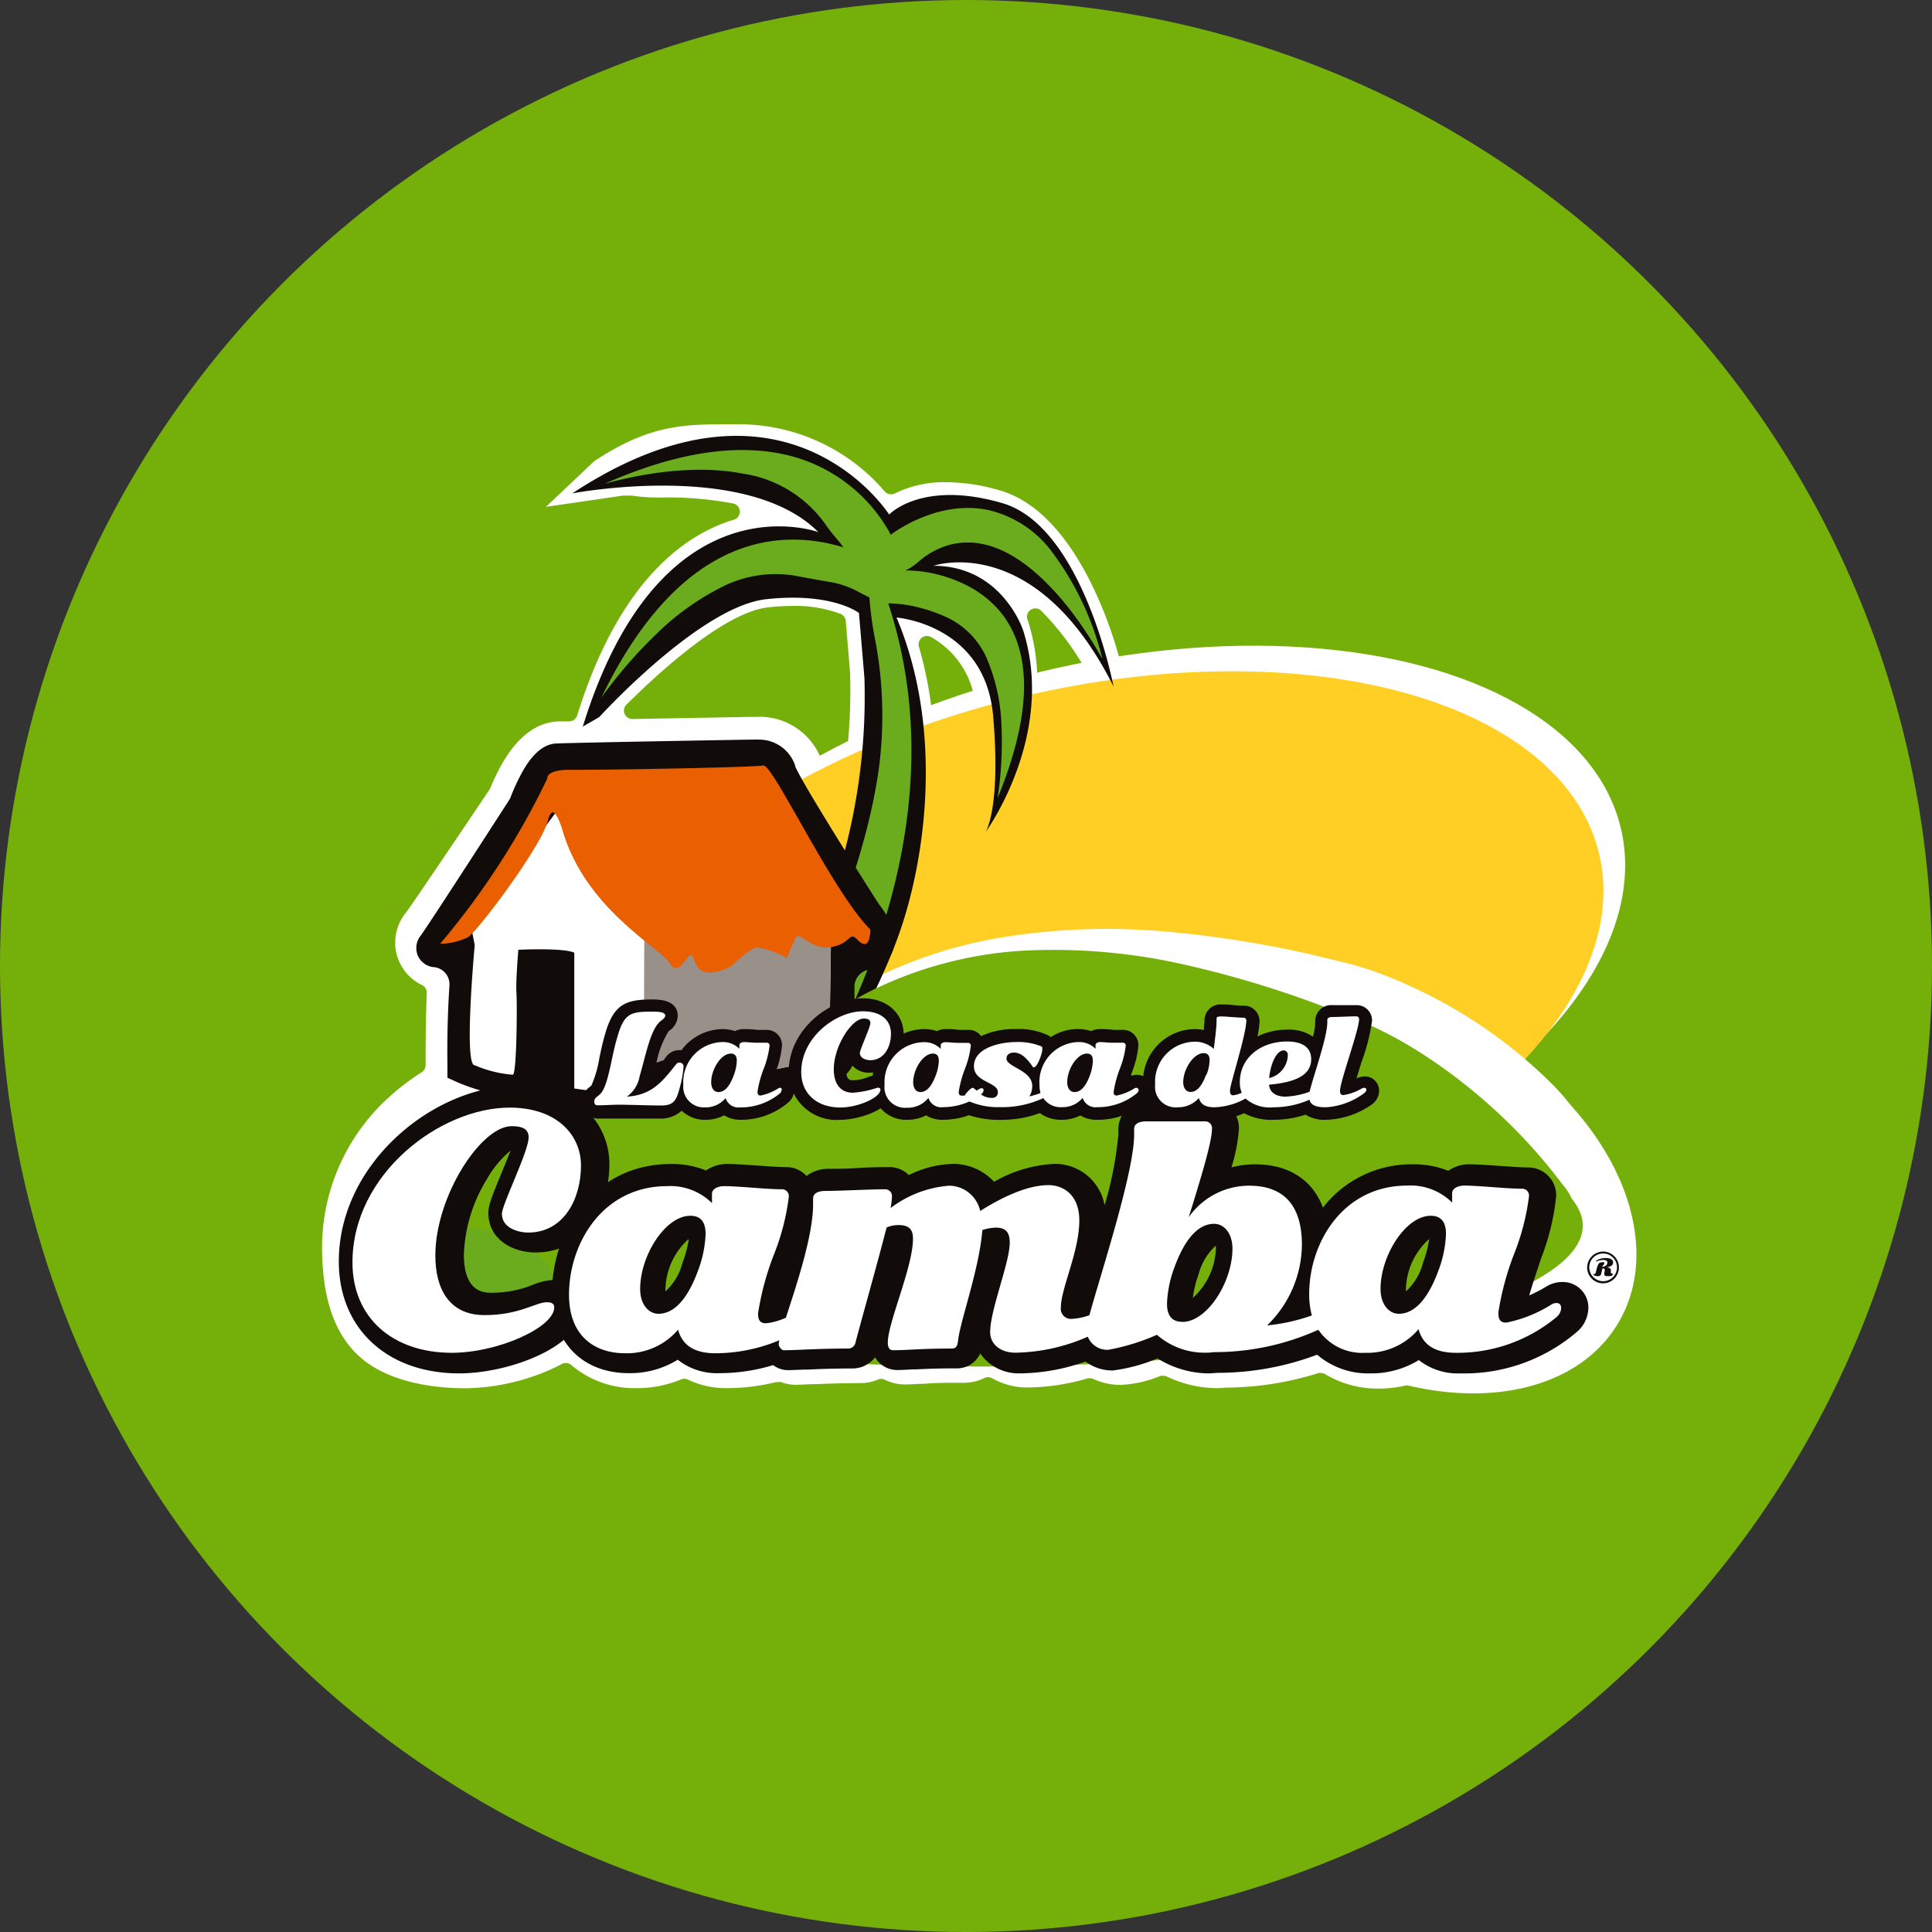
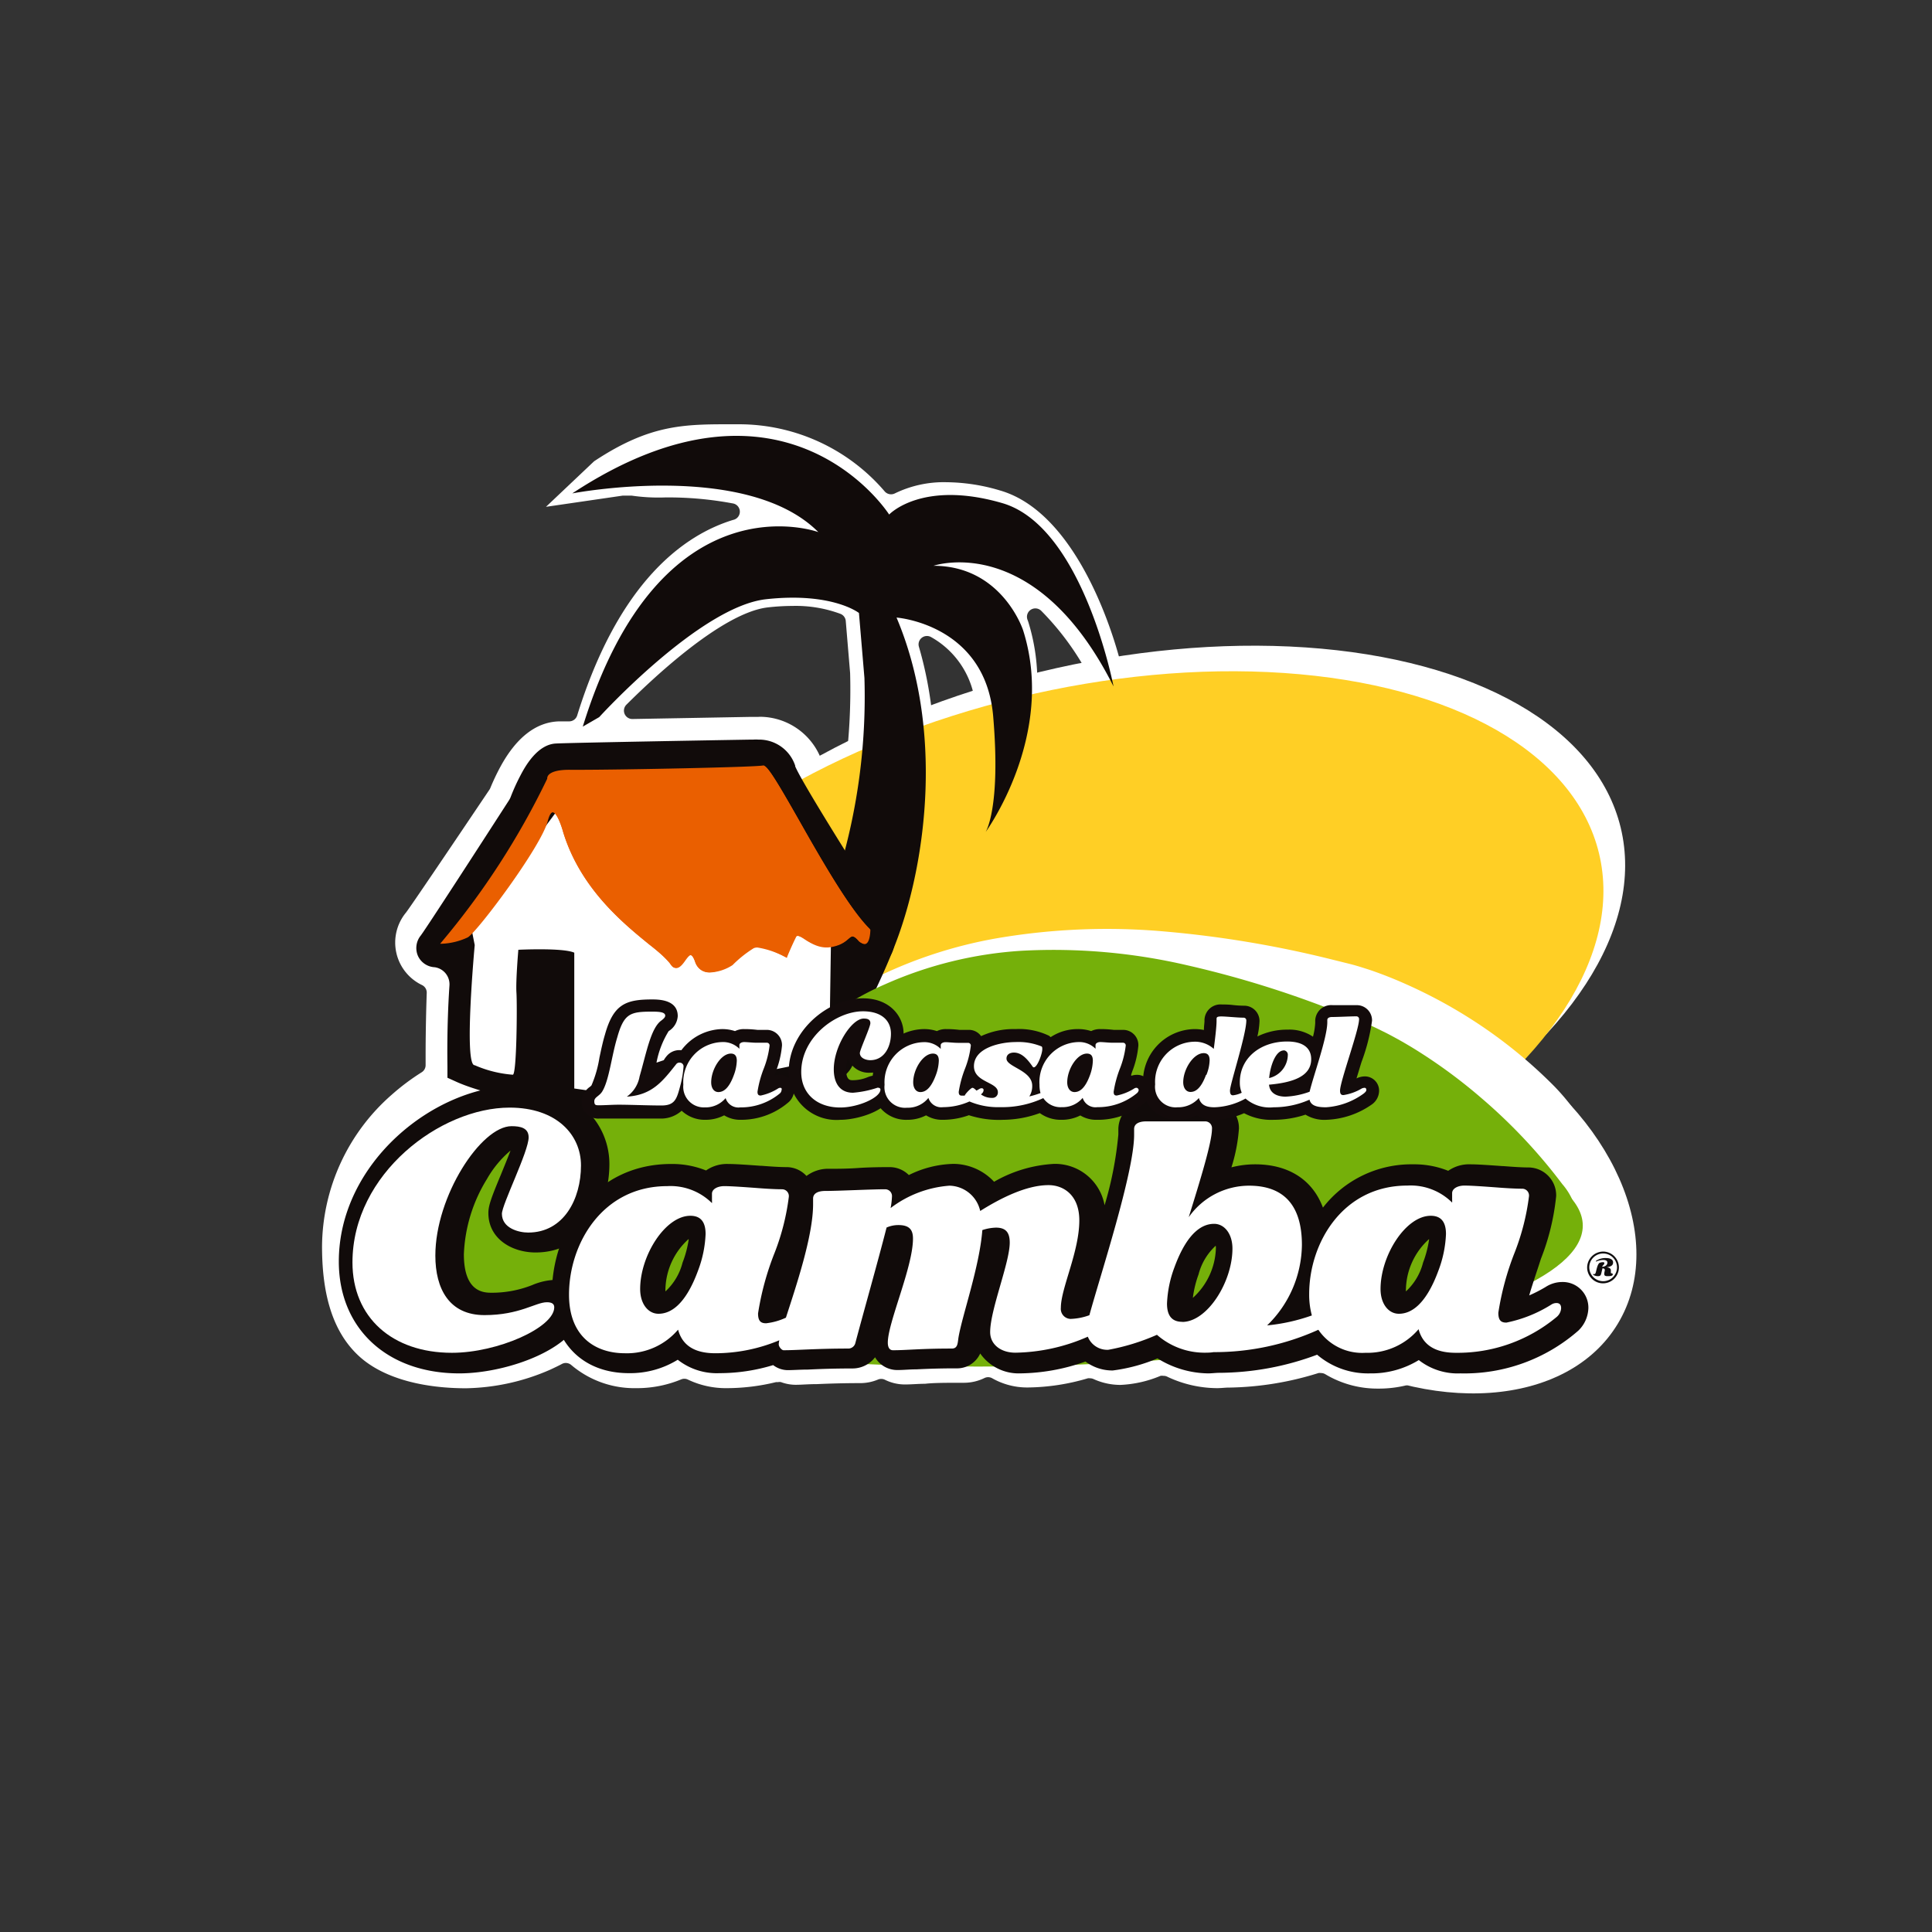
<svg xmlns="http://www.w3.org/2000/svg" viewBox="0 0 172.72 172.72">
  <rect x="0" y="0" width="172.72" height="172.72" fill="#333333" stroke="none" />
  <defs>
    <style>.cls-1,.cls-4,.cls-9{fill:#fff;}.cls-1{clip-rule:evenodd;}.cls-2{fill:#75b00a;}.cls-3{fill:#69a31c;}.cls-5{fill:#ffcf25;}.cls-6,.cls-8{fill:#110b0a;}.cls-11,.cls-13,.cls-6,.cls-9{fill-rule:evenodd;}.cls-7{fill:#6aac1e;}.cls-10{clip-path:url(#clip-path);}.cls-11,.cls-12{fill:#989089;}.cls-13,.cls-14{fill:#ea5f00;}.cls-15{fill:#100e0f;}.cls-16{fill:#130b0b;}</style>
    <clipPath id="clip-path">
-       <path class="cls-1" d="M42.44,84.49s-1,10.81,0,10.74a10.44,10.44,0,0,0,3.41.85c.35-.08.39-6.28.32-7.33s.17-3.84.17-3.84,4-.2,5,.26c0,0,0,11.44,0,12.14,0,0,6,.91,6.72.66s16.07-3.35,16.07-3.35L74.32,82,50.05,72.15,42.11,82.82Z" />
-     </clipPath>
+       </clipPath>
  </defs>
  <title>La Casa del Camba</title>
  <g id="Layer_2" data-name="Layer 2">
    <g id="Layer_1-2" data-name="Layer 1">
-       <circle class="cls-2" cx="86.36" cy="86.36" r="86.36" />
      <path class="cls-3" d="M136.57,87.93l-.12,0,.12,0" />
      <path class="cls-4" d="M144.45,105.08c1.4,2.11,1.19,8,.64,10.55a8.4,8.4,0,0,1-2,4.07,13.2,13.2,0,0,1-4,2.71,18.3,18.3,0,0,1-7.73,1.73,7.87,7.87,0,0,1-3.52-.76.72.72,0,0,0-.33-.08.75.75,0,0,0-.29.06,10.31,10.31,0,0,1-4,.78,9.06,9.06,0,0,1-4.73-1.28.74.74,0,0,0-.39-.11.69.69,0,0,0-.23,0,28,28,0,0,1-8,1.3h-.06c-.27,0-.63.05-1,.05a10.51,10.51,0,0,1-4.41-1A.74.74,0,0,0,104,123a.76.76,0,0,0-.25,0,10.42,10.42,0,0,1-3.57.81,5.79,5.79,0,0,1-2.41-.52.74.74,0,0,0-.31-.07.73.73,0,0,0-.21,0,19.5,19.5,0,0,1-5.38.82,6.32,6.32,0,0,1-3.16-.82.75.75,0,0,0-.38-.1.76.76,0,0,0-.33.08,4.17,4.17,0,0,1-1.83.42c-1.63,0-2.66,0-3.48.09-.6,0-1.16.06-1.79.06a4,4,0,0,1-1.81-.43.76.76,0,0,0-.62,0,4.08,4.08,0,0,1-1.53.31c-1.7,0-3,.05-3.91.09-.77,0-1.36.06-1.91.06a3.81,3.81,0,0,1-1.3-.24.71.71,0,0,0-.26,0l-.18,0a18.64,18.64,0,0,1-4.35.54,7.87,7.87,0,0,1-3.52-.76.73.73,0,0,0-.33-.08.75.75,0,0,0-.29.06,10.31,10.31,0,0,1-4,.78,8.71,8.71,0,0,1-5.82-2.07.75.75,0,0,0-.49-.18.72.72,0,0,0-.35.09c-.32.17-.66.33-1,.49a19.5,19.5,0,0,1-7.57,1.68c-3.53,0-7.23-.76-9.53-2.84-2.59-2.35-3.34-6-3.34-9.86a18.17,18.17,0,0,1,6.24-13.55,20.32,20.32,0,0,1,2.67-2,.75.75,0,0,0,.35-.65l0-1c0-.25,0-2.56.1-5.44a.75.75,0,0,0-.43-.71,4.21,4.21,0,0,1-1.43-6.47c.38-.49,3.59-5.23,7.47-11a.67.67,0,0,0,.07-.13,20,20,0,0,1,.91-1.92c1.41-2.59,3.18-4,5.26-4.05l.9,0a.75.75,0,0,0,.7-.53c3.75-12.07,9.65-16.17,13.94-17.48A.75.75,0,0,0,65.48,45a31.22,31.22,0,0,0-6-.53,16.68,16.68,0,0,1-3-.16c-.33,0-.19,0-.48,0l-.34,0-6.85,1,4.3-4.07C58.3,37.8,61.37,37.93,66,37.93a17.15,17.15,0,0,1,13.09,6,.75.75,0,0,0,.57.26.74.74,0,0,0,.34-.08,10,10,0,0,1,4.63-1,17.14,17.14,0,0,1,4.78.74C96.83,46,100.07,58.5,100.35,60l.91,8.23L97.8,61.32a24.58,24.58,0,0,0-4.72-6.72.75.75,0,0,0-1.22.81l.06.16c3,9.59-3.15,18.25-3.41,18.61l-.2.27L86.6,73.26l.15-.34c.11-.24,1.06-2.54.48-9.39a7.82,7.82,0,0,0-4-6.58.75.75,0,0,0-1.08.87c2.84,9.71.72,19.25-.32,22.9a.75.75,0,0,0,0,.5,5.62,5.62,0,0,1,.26,3.92,5,5,0,0,1-2.82,3.05.76.76,0,0,0-.45.69s0,4.13,0,4.14a4.41,4.41,0,0,1-.15,1.36.75.75,0,0,0,.72.95h.08a6.67,6.67,0,0,1,.68,0,7,7,0,0,1,1.85.22l.2,0a.72.72,0,0,0,.22,0,4.73,4.73,0,0,1,1.38-.21,4.37,4.37,0,0,1,.61,0h.23a3,3,0,0,1,.49,0c.24,0,.55,0,.9,0l.44,0a2.59,2.59,0,0,1,1.36.39.74.74,0,0,0,.39.11.75.75,0,0,0,.34-.08,4.44,4.44,0,0,1,.87-.33.76.76,0,0,0,.44-.32,2.81,2.81,0,0,1,2.41-1.33c.22,0,.47,0,.74,0h0l.53,0a2.63,2.63,0,0,1,2,.9.75.75,0,0,0,.56.25h0a.75.75,0,0,0,.56-.25,2.79,2.79,0,0,1,2.11-.93h.6l.83,0a2.59,2.59,0,0,1,1.5.48.74.74,0,0,0,.43.14l.18,0a5.49,5.49,0,0,1,1.34-.16h3l1.24,0H108l.93,0c2.88,0,4.5,2.64,4.56,5.12a.75.75,0,0,0,.66.73,7.79,7.79,0,0,1,4.69,2.22.75.75,0,0,0,1,.07A11.83,11.83,0,0,1,127,100a10.32,10.32,0,0,1,2.72.35.7.7,0,0,0,.2,0,.76.76,0,0,0,.27-.05,5.39,5.39,0,0,1,1.91-.33c.72,0,1.88.08,2.9.16h.17c1,.08,1.66.11,2.11.11,2.86,0,2.3-2.83,4.87,1.4Zm-76.54-41a5.89,5.89,0,0,1,5.51,3.81l0,0c.07.14.25.48.73,1.28a.75.75,0,0,0,.64.36l.15,0a.75.75,0,0,0,.59-.63A53.74,53.74,0,0,0,76,60.17s-.39-4.66-.39-4.66a.75.75,0,0,0-.47-.63,11.48,11.48,0,0,0-4.29-.71,19.91,19.91,0,0,0-2.2.13C64.42,54.78,57.89,61.12,56,63a.75.75,0,0,0,.54,1.28h0l10.54-.19h.07c.21,0,.43,0,.65,0Z" />
      <ellipse class="cls-4" cx="99.01" cy="85.09" rx="47.2" ry="25.73" transform="translate(-17.22 25.64) rotate(-13.59)" />
      <ellipse class="cls-4" cx="125.35" cy="106.72" rx="15.82" ry="22.51" transform="translate(-30.74 159.04) rotate(-58.94)" />
      <ellipse class="cls-5" cx="97.07" cy="87.36" rx="47.2" ry="25.73" transform="translate(-17.8 25.24) rotate(-13.58)" />
      <path class="cls-4" d="M141.52,101.49c-.13,1-1.29,1.43-3.25,1.35a51.24,51.24,0,0,1-8.06-1.39c-1.67-.36-3.47-.76-5.39-1.08-1-.16-1.94-.31-2.95-.43l-.75-.08c-.24,0-.47,0-.74-.06l-1.64-.11c-4.49-.32-9.39-.83-14.48-1.24s-9.9-.65-14.25-.61a105,105,0,0,0-11.52.71c-3.28.38-5.95.82-7.87.91s-3.09-.19-3.31-1.19.54-2.6,2.21-4.48A28.16,28.16,0,0,1,77.12,88a40.36,40.36,0,0,1,12.06-4.13,58.32,58.32,0,0,1,15-.59A95.81,95.81,0,0,1,119,85.76l1.69.42c.28.07.59.16.89.25l.85.27c1.12.38,2.2.81,3.23,1.27a43.92,43.92,0,0,1,5.63,3A43,43,0,0,1,139,97.16C140.76,99,141.65,100.49,141.52,101.49Z" />
      <path class="cls-6" d="M53.57,64.11s9-9.89,14.92-10.54,8.3,1.23,8.3,1.23l.49,5.81A54.32,54.32,0,0,1,75,77.92c-2.76,8.42-4.67,11.38-4.67,11.38l2,9.94s5.34-8.38,7.9-15.34,4.15-18.68-.08-28.69c0,0,7.94.58,8.64,8.83s-.68,10.35-.68,10.35,6.34-8.68,3.35-18.06c0,0-1.87-5.74-8-5.75,0,0,9.09-3.15,16.09,10.79,0,0-2.73-14.29-9.94-16.39S79.49,46,79.49,46s-9.2-14.48-28.33-1.89c0,0,15.57-3,22,3.46,0,0-14.08-5.18-21.06,17.39Z" />
-       <path class="cls-7" d="M60.15,106.18c.69,1.23,1.94,3.2,2.91,3.39a.62.62,0,0,0,.59-.18A75.83,75.83,0,0,0,75.44,91.57c4.42-9.2,8.69-23.18,4-37.53l0-.1h.17a13.36,13.36,0,0,1,1.84.21,14.63,14.63,0,0,1,3.24,1.06,7.29,7.29,0,0,1,3.67,4,16.63,16.63,0,0,1,1.17,5.61,33,33,0,0,1-.35,6.54c2.69-6.56,3.09-11.68,1.19-15.25-1.81-3.4-5.32-4.53-7.26-4.91A11.67,11.67,0,0,0,81.23,51h-.29l.26-.13a5.41,5.41,0,0,0,.86-.6A7,7,0,0,1,85,48.68a6.47,6.47,0,0,1,2.77-.06c3.23.62,6.07,3.55,7.89,5.89a35.26,35.26,0,0,1,2.89,4.4,26.28,26.28,0,0,0-4.67-9.79,9.84,9.84,0,0,0-5.65-3.55c-4.48-.87-8.38,2.08-8.55,2.2l-.07.05,0-.07a14.27,14.27,0,0,0-9.91-7.21c-4.4-.85-9.66.06-15.65,2.71,2.21-.62,7.54-1.85,12.35-.91a11,11,0,0,1,7.41,4.56,13.84,13.84,0,0,0,.91,1.17c.2.23.38.46.55.68l.13.18-.21-.06c-.47-.14-1-.26-1.43-.35-5.58-1.08-13.54.48-20,13.85a41.31,41.31,0,0,1,4.94-5.71,23.25,23.25,0,0,1,5.66-4.09,10.6,10.6,0,0,1,6.61-1.12l1.3.24L74,52a8.1,8.1,0,0,1,2.91,1l.81.41,0,0v0A34.25,34.25,0,0,0,78.2,57a36.06,36.06,0,0,1,.29,12.26c-1,6.48-3.65,14.15-8.23,23.44a50.62,50.62,0,0,1-6.9,11.05C61.63,105.64,60.56,106.08,60.15,106.18Zm-.34-.18h0a0,0,0,0,0,0,0s0,0,.07,0h.06A.17.17,0,0,0,59.81,106Z" />
      <path class="cls-2" d="M140.95,110.73c-.2,1.08-.45,1.63-2.39,1.29a49.06,49.06,0,0,1-7.88-2.55c-1.62-.61-3.38-1.27-5.25-1.87-.94-.3-1.9-.59-2.88-.85l-.74-.18c-.24-.05-.46-.11-.73-.16l-1.61-.33c-4.42-.93-9.22-2.11-14.23-3.22s-9.74-2-14-2.51a94.6,94.6,0,0,0-11.43-.71c-3.26,0-5.93.13-7.83,0s-3-.6-3.2-1.72.7-2.76,2.47-4.59A25.79,25.79,0,0,1,79.11,88,35.43,35.43,0,0,1,91.3,85a52.72,52.72,0,0,1,14.86,1.3,91.49,91.49,0,0,1,14.48,4.6l1.64.67c.27.11.57.25.86.39l.83.41c1.08.56,2.12,1.16,3.11,1.8a47,47,0,0,1,5.36,4,48.4,48.4,0,0,1,7.23,7.69A5.68,5.68,0,0,1,140.95,110.73Z" />
      <path class="cls-8" d="M77.54,86.72l.23-.05a2.64,2.64,0,0,0,2.08-1.78c.5-1.6-.69-3.3-1.23-4l-.1-.14c-2.67-4.17-6.86-10.88-7.43-12.24l0-.06a3.4,3.4,0,0,0-3.22-2.33h-.07a3.58,3.58,0,0,0-.45,0h-.16c-3.15.05-16.17.28-17.49.35-1.71.08-2.82,2.18-3.18,2.87a18.1,18.1,0,0,0-.87,1.92,1.6,1.6,0,0,1-.15.29c-2.65,4.11-7.29,11.28-7.88,12.08a1.77,1.77,0,0,0-.25,1.84,1.74,1.74,0,0,0,1.49,1,1.54,1.54,0,0,1,1.32,1.65C39.93,91.85,40,95,40,95.35l0,1,.84.38c3.32,1.49,12,3,16.56,3.68l.19,0,.22,0a108.24,108.24,0,0,0,14.88-3l.07,0c1.79-.47,2.89-1.12,3.37-2a2.11,2.11,0,0,0,.26-1.11s0-.06,0-.09l0-5.9A1.55,1.55,0,0,1,77.54,86.72Z" />
      <path class="cls-9" d="M42.44,84.49s-1,10.81,0,10.74a10.44,10.44,0,0,0,3.41.85c.35-.08.39-6.28.32-7.33s.17-3.84.17-3.84,4-.2,5,.26c0,0,0,11.44,0,12.14,0,0,6,.91,6.72.66s16.07-3.35,16.07-3.35L74.32,82,50.05,72.15,42.11,82.82Z" />
      <g class="cls-10">
        <polygon class="cls-11" points="57.67 83.13 57.61 98.16 75.01 95.68 75 82.12 57.67 83.13" />
        <path class="cls-12" d="M57.55,98.24l.05-15.17h.06l17.4-1V95.74H75Zm.18-15-.05,14.89,17.27-2.46V82.19Z" />
      </g>
      <path class="cls-13" d="M39.5,84.32A68.76,68.76,0,0,0,49,69.65s-.17-.78,2.07-.74,16.48-.21,17.24-.39,6.37,11.61,9.5,14.6c0,0,0,2-1,1s-.57.18-2.45.54-3-1.62-3.36-.85-.78,1.74-.78,1.74-2.23-1.22-3-.84a10.37,10.37,0,0,0-1.9,1.52s-2.47,1.71-3.18-.26-1.16,1.73-2.25.15-7.41-4.83-9.53-11.71c0,0-.89-3.3-1.49-1s-6.3,9.89-7.12,10.36A6.07,6.07,0,0,1,39.5,84.32Z" />
      <path class="cls-14" d="M63.47,86.94a1.34,1.34,0,0,1-1.34-1c-.13-.36-.26-.55-.38-.55s-.31.24-.48.48-.47.67-.79.67-.4-.14-.6-.43a11.18,11.18,0,0,0-1.82-1.66c-2.31-1.88-6.17-5-7.72-10.07-.18-.68-.59-1.76-.92-1.76-.16,0-.32.28-.45.78-.61,2.33-6.31,9.92-7.15,10.4a6,6,0,0,1-2.32.57h-.15l.1-.12a69.27,69.27,0,0,0,9.47-14.63.46.46,0,0,1,.1-.31c.18-.23.67-.51,2-.49h.75c3.76,0,15.79-.23,16.47-.39h0c.37,0,1.35,1.68,3.19,4.91,2,3.58,4.58,8,6.33,9.71l0,0v0c0,.13,0,1.3-.56,1.3a.75.75,0,0,1-.5-.3c-.24-.26-.39-.37-.51-.37s-.2.08-.34.2a3,3,0,0,1-1.54.72,2.41,2.41,0,0,1-.46,0A3.65,3.65,0,0,1,72,84a1.69,1.69,0,0,0-.66-.33c-.06,0-.13,0-.19.14-.38.76-.78,1.73-.78,1.74l0,.07-.06,0a7.81,7.81,0,0,0-2.58-.91.79.79,0,0,0-.35.06,10.43,10.43,0,0,0-1.89,1.51h0A4.07,4.07,0,0,1,63.47,86.94Zm-1.72-1.67c.19,0,.35.2.5.64a1.22,1.22,0,0,0,1.22.9,4,4,0,0,0,1.86-.67,10.16,10.16,0,0,1,1.92-1.53.91.91,0,0,1,.4-.08,7.42,7.42,0,0,1,2.58.89c.1-.23.43-1,.76-1.68a.34.34,0,0,1,.31-.22,1.67,1.67,0,0,1,.73.35,3.54,3.54,0,0,0,1.92.73,2.57,2.57,0,0,0,.44,0,2.89,2.89,0,0,0,1.48-.7c.16-.13.27-.23.42-.23s.33.11.6.41a.65.65,0,0,0,.41.26c.33,0,.42-.8.43-1.14C76,81.44,73.44,77,71.4,73.43c-1.42-2.49-2.76-4.84-3.08-4.84-.69.16-12.74.4-16.51.4h-.75c-1.38,0-1.81.26-1.94.44a.3.3,0,0,0-.07.22v0a68.9,68.9,0,0,1-9.4,14.56,5.71,5.71,0,0,0,2.11-.55c.83-.48,6.49-8,7.09-10.32.15-.59.34-.88.57-.88.53,0,1,1.66,1,1.85,1.55,5,5.39,8.13,7.68,10A11,11,0,0,1,60,86c.17.25.34.38.5.38s.48-.33.68-.61S61.54,85.26,61.75,85.26Z" />
      <path class="cls-15" d="M143.35,111.89a1.42,1.42,0,1,1-1.46,1.42A1.44,1.44,0,0,1,143.35,111.89Zm0,2.65a1.24,1.24,0,1,0-1.27-1.23A1.25,1.25,0,0,0,143.35,114.54Zm-.13-1.29c.28,0,.48-.16.48-.37s-.23-.24-.38-.24a1.72,1.72,0,0,0-.64.15s0,0,0,0a.1.1,0,0,1,0-.07,1.51,1.51,0,0,1,.93-.25c.24,0,.6.08.6.39s-.26.38-.59.44c.22,0,.39.1.39.26s0,.15,0,.23.17,0,.17.14-.22.16-.47.16-.29-.08-.29-.21.05-.25.05-.34-.07-.15-.21-.15h0l-.11.47c-.05.2-.14.23-.32.23s-.42-.1-.42-.18a.05.05,0,0,1,.06,0c.1,0,.14,0,.19-.15s.14-.74.34-.86a.78.78,0,0,1,.32-.06s.1,0,.1.05,0,0,0,.11A1.88,1.88,0,0,0,143.22,113.25Z" />
      <ellipse class="cls-2" cx="87.45" cy="109.57" rx="54.05" ry="12.6" />
-       <ellipse class="cls-7" cx="40.38" cy="115.06" rx="9.2" ry="5.4" />
-       <path class="cls-8" d="M47.88,110.19c3.18,0,4.72-3,4.72-6,0-2.73-2.17-5.17-6.38-5.17-6.16,0-14.05,5.9-14.05,13.84,0,4.92,3.56,8.08,8.89,8.08,4.1,0,9.15-2.26,9.15-4.07,0-.34-.27-.45-.66-.45-1,0-2.43,1.15-5.58,1.15s-4.39-2.35-4.39-5.32c0-5.32,4.09-11.57,6.81-11.57.8,0,1.53.15,1.53,1,0,1.26-2.39,6-2.39,6.84C45.54,109.81,47,110.19,47.88,110.19Z" />
      <path class="cls-8" d="M41.06,122.78c-6.44,0-10.77-4-10.77-10,0-8.85,8.56-15.72,15.93-15.72,5.68,0,8.26,3.65,8.26,7,0,3.93-2.26,7.91-6.6,7.91-2.1,0-4.22-1.21-4.22-3.53,0-.66.27-1.39,1.13-3.45.23-.57.58-1.41.85-2.13a9.39,9.39,0,0,0-2.11,2.55,13.78,13.78,0,0,0-2.06,6.72c0,3.44,1.82,3.44,2.51,3.44a9.77,9.77,0,0,0,3.61-.69,5.73,5.73,0,0,1,2-.46,2.33,2.33,0,0,1,2.53,2.33C52.09,120.41,45.45,122.78,41.06,122.78Zm.24-20.66c-3.91,2-7.25,6-7.25,10.7,0,3.83,2.69,6.2,7,6.2h.54c-2.45-.92-3.89-3.35-3.89-6.79A18.27,18.27,0,0,1,41.3,102.12Zm6.26,6.15a1.66,1.66,0,0,0,.32,0c2.24,0,2.84-2.61,2.84-4.16a2.85,2.85,0,0,0-.93-2.15,19,19,0,0,1-1.53,4.52C48,107.08,47.74,107.79,47.56,108.27Z" />
      <path class="cls-8" d="M139.55,116.49a.86.86,0,0,0-.49.15,12,12,0,0,1-4,1.6c-.47,0-.72-.19-.72-.88a25,25,0,0,1,1.47-5.41,20.82,20.82,0,0,0,1.27-5,.61.61,0,0,0-.59-.68c-.63,0-1.49-.05-2.37-.12-1.1-.08-2.2-.16-2.81-.16s-1.1.27-1.1.68c0,.21,0,.41,0,.58a2.24,2.24,0,0,1,0,.26,5.25,5.25,0,0,0-4-1.52c-5.79,0-8.78,5.14-8.78,9.7a7.06,7.06,0,0,0,.24,1.91,16.68,16.68,0,0,1-4,.89,10.16,10.16,0,0,0,3.11-7.2c0-3.72-1.79-5.29-4.72-5.29a6.6,6.6,0,0,0-5.4,2.82h0c1.06-3.39,2.08-6.74,2.08-7.89a.61.61,0,0,0-.59-.68c-.62,0-1.36,0-2.27,0h-3c-.75,0-1.1.27-1.1.68,0,.18,0,.34,0,.52,0,3.35-3,12.48-4,16.13a5.39,5.39,0,0,1-1.68.33.9.9,0,0,1-.87-1c0-1.74,1.65-5,1.65-7.81,0-2.25-1.4-3.15-2.75-3.15-2,0-4.31,1.18-6.11,2.31A2.88,2.88,0,0,0,85.28,106,9.89,9.89,0,0,0,80,108a6.69,6.69,0,0,0,.12-1,.61.61,0,0,0-.59-.68c-1.31,0-4.13.15-5.36.15-.75,0-1.1.27-1.1.68,0,.18,0,.34,0,.51,0,2.85-1.53,7.35-2.43,10.14a5.7,5.7,0,0,1-1.77.5c-.47,0-.72-.19-.72-.88A24.88,24.88,0,0,1,69.65,112a20.84,20.84,0,0,0,1.27-5,.61.61,0,0,0-.59-.68c-.63,0-1.49-.05-2.36-.12-1.1-.08-2.21-.16-2.82-.16s-1.1.27-1.1.68c0,.21,0,.41,0,.58a1.73,1.73,0,0,1,0,.26,5.25,5.25,0,0,0-4-1.52c-5.79,0-8.78,5.14-8.78,9.7,0,3.81,2.41,5.24,5,5.24A6,6,0,0,0,61,118.79c.48,1.76,2,2.11,3.34,2.11a14.84,14.84,0,0,0,5.71-1.16,1.8,1.8,0,0,0-.05.36c0,.23.27.53.43.53,1.26,0,2.94-.15,5.82-.15a.65.65,0,0,0,.6-.5c.65-2.47,2-7.22,2.79-10.32a2.63,2.63,0,0,1,1.05-.22c1,0,1.31.43,1.31,1.21,0,2.55-2.25,7.5-2.25,9.3,0,.48.19.68.46.68,1.3,0,2.39-.15,5.26-.15.55,0,.52-.5.6-1,.34-2,1.88-6.32,2.13-9.59a4.13,4.13,0,0,1,1.22-.22c.86,0,1.23.41,1.23,1.34,0,1.79-1.75,6-1.75,8,0,1.09.93,1.84,2.26,1.84a16.65,16.65,0,0,0,6.47-1.43,1.87,1.87,0,0,0,1.84,1.17,19.32,19.32,0,0,0,4.34-1.34,6.45,6.45,0,0,0,4.2,1.6c.28,0,.58,0,.86-.05a22.52,22.52,0,0,0,9.37-2,4.74,4.74,0,0,0,4.21,2.06,6,6,0,0,0,4.75-2.11c.48,1.76,2,2.11,3.34,2.11a13.84,13.84,0,0,0,9-3.2A1.11,1.11,0,0,0,140,117C140,116.62,139.79,116.49,139.55,116.49Zm-76.73-2.94c-1.21,3.32-2.62,3.9-3.55,3.9s-1.64-.89-1.64-2.21c0-3,2.25-6.55,4.49-6.55,1,0,1.36.65,1.36,1.63A10.32,10.32,0,0,1,62.82,113.55Zm43.27,4.62c-1,0-1.36-.65-1.36-1.63a10.3,10.3,0,0,1,.66-3.23c1.21-3.32,2.62-3.9,3.55-3.9s1.64.9,1.64,2.21C110.58,114.61,108.33,118.18,106.09,118.18ZM129,113.55c-1.21,3.32-2.62,3.9-3.55,3.9s-1.64-.89-1.64-2.21c0-3,2.25-6.55,4.49-6.55,1,0,1.36.65,1.36,1.63A10.3,10.3,0,0,1,129,113.55Z" />
      <path class="cls-8" d="M130.56,122.78a5.64,5.64,0,0,1-3.72-1.19,8.1,8.1,0,0,1-4.37,1.19,7,7,0,0,1-4.72-1.67,25.27,25.27,0,0,1-8.76,1.62c-.31,0-.63.05-1,.05a8.75,8.75,0,0,1-4.51-1.34,15.15,15.15,0,0,1-4,1.08,4,4,0,0,1-2.44-.8,17.92,17.92,0,0,1-5.87,1.06A4.19,4.19,0,0,1,87.63,121a2.27,2.27,0,0,1-2.14,1.33c-1.67,0-2.73.05-3.57.09-.6,0-1.12.06-1.69.06a2.29,2.29,0,0,1-2-1.14,2.53,2.53,0,0,1-2,1c-1.69,0-3,.05-4,.1-.69,0-1.29.05-1.83.05a2.17,2.17,0,0,1-1.28-.45,16.47,16.47,0,0,1-4.81.72,5.64,5.64,0,0,1-3.72-1.2,8.09,8.09,0,0,1-4.37,1.2c-4.18,0-6.88-2.79-6.88-7.12,0-5.61,3.73-11.58,10.66-11.58a8.08,8.08,0,0,1,3.12.58,3.26,3.26,0,0,1,2-.58c.66,0,1.73.08,2.86.16h.09c1,.08,1.73.12,2.23.12a2.42,2.42,0,0,1,1.8.79,3.21,3.21,0,0,1,2.06-.64c.57,0,1.57,0,2.54-.07s2.13-.08,2.83-.08a2.42,2.42,0,0,1,1.72.71,9.4,9.4,0,0,1,4-1,5,5,0,0,1,3.62,1.6,12,12,0,0,1,5.38-1.6,4.5,4.5,0,0,1,4.5,3.7,32.11,32.11,0,0,0,1.23-6.32c0-.07,0-.13,0-.2s0-.21,0-.32a2.66,2.66,0,0,1,3-2.56h3l1.31,0,1,0a2.49,2.49,0,0,1,2.47,2.56,15,15,0,0,1-.67,3.45,8.43,8.43,0,0,1,2.11-.27c3,0,5.14,1.38,6.07,3.87a10,10,0,0,1,8.08-3.87,8.11,8.11,0,0,1,3.12.58,3.26,3.26,0,0,1,2-.58c.66,0,1.74.08,2.87.16h.08c1,.08,1.73.12,2.23.12a2.49,2.49,0,0,1,2.47,2.56,21,21,0,0,1-1.36,5.6l-.21.65c-.27.82-.6,1.8-.84,2.63a12.68,12.68,0,0,0,1.46-.75,2.76,2.76,0,0,1,1.51-.45,2.29,2.29,0,0,1,2.32,2.35,2.91,2.91,0,0,1-.9,2A15.45,15.45,0,0,1,130.56,122.78Zm-1.7-5.13.18.65c.07.27.19.72,1.52.72a12.55,12.55,0,0,0,2.25-.2,3.16,3.16,0,0,1-.32-1.46,20.62,20.62,0,0,1,1.35-5.36l.21-.64c.32-1,.75-2.27,1-3.28l-1-.07h-.07l-1.85-.12-.5,3.79-.14-.15a13.42,13.42,0,0,1-.68,2.68A10.69,10.69,0,0,1,128.86,117.65Zm-9.22-.15.21.34a3,3,0,0,0,2.62,1.19,5,5,0,0,0,1.27-.16,4.1,4.1,0,0,1-1.8-3.62,9.88,9.88,0,0,1,3.46-7.35c-4.39.5-6.05,4.92-6.05,7.77a5.22,5.22,0,0,0,.17,1.4ZM90.81,119a1.08,1.08,0,0,0,.38.06,13,13,0,0,0,2.85-.33,3,3,0,0,1-.54-1.76,13,13,0,0,1,.76-3.53,16.13,16.13,0,0,0,.9-4.28c0-1.27-.63-1.27-.87-1.27a7.15,7.15,0,0,0-2.71.72,3.22,3.22,0,0,1,1,2.49,18.37,18.37,0,0,1-.92,4.36A21.31,21.31,0,0,0,90.81,119Zm-28.13-1.31.17.65c.07.27.2.72,1.52.72a12.65,12.65,0,0,0,2.25-.2,3.16,3.16,0,0,1-.32-1.46A20.72,20.72,0,0,1,67.66,112l.2-.62c.3-.91.74-2.25,1-3.28l-1-.07h-.08l-1.84-.12-.52,3.77-.12-.12a13.55,13.55,0,0,1-.68,2.68A10.72,10.72,0,0,1,62.67,117.65Zm-3.46-9.75c-4.39.51-6.05,4.93-6.05,7.77,0,.83,0,3.36,3.12,3.36a4.89,4.89,0,0,0,1.27-.16,4.1,4.1,0,0,1-1.8-3.62A9.89,9.89,0,0,1,59.21,107.9Zm51.52.16a4.13,4.13,0,0,1,1.73,3.57A9.89,9.89,0,0,1,109,119c.52,0,1,0,1.56-.07l1.84-1.78a8.34,8.34,0,0,0,2.54-5.85c0-2.84-1.09-3.41-2.84-3.41A4.64,4.64,0,0,0,110.73,108.05Zm-7-5.9c-.21,2.86-1.61,7.81-3.16,13.07-.34,1.14-.63,2.13-.83,2.88l-.18.65a16.8,16.8,0,0,0,2.28-.69l3.07-9.82c.45-1.44,1.36-4.35,1.78-6.1h-3ZM75,108.27c-.18,2.89-1.4,6.65-2.31,9.45l-.32,1c.81,0,1.77-.07,3-.08.21-.8.48-1.74.75-2.72.62-2.24,1.33-4.78,1.79-6.68l.2-.82,0-.23-1.21,0Zm8.07.13a3,3,0,0,1,.87,2.24,22.42,22.42,0,0,1-1.36,6c-.21.65-.45,1.42-.63,2.08.64,0,1.41-.07,2.45-.08.16-.73.39-1.6.66-2.57a37.24,37.24,0,0,0,1.33-6.26l.06-.75-.08-.36a1,1,0,0,0-1-.82A5.58,5.58,0,0,0,83,108.41ZM102.87,117l-.67.89.77-.3A4.44,4.44,0,0,1,102.87,117Zm5.81-5.63a5.28,5.28,0,0,0-1.53,2.56,9.6,9.6,0,0,0-.51,2.1,6.22,6.22,0,0,0,2.06-4.44A1.55,1.55,0,0,0,108.69,111.4Zm19.07-.59a6.21,6.21,0,0,0-2.06,4.44,1.63,1.63,0,0,0,0,.23,5.26,5.26,0,0,0,1.53-2.57A9.68,9.68,0,0,0,127.76,110.81Zm-66.2,0a6.21,6.21,0,0,0-2.06,4.44,1.6,1.6,0,0,0,0,.23,5.26,5.26,0,0,0,1.53-2.57A9.67,9.67,0,0,0,61.57,110.81Z" />
      <path class="cls-4" d="M47.22,110.19c3.18,0,4.72-3,4.72-6,0-2.73-2.17-5.17-6.38-5.17-6.17,0-14.05,5.9-14.05,13.84,0,4.92,3.56,8.08,8.89,8.08,4.1,0,9.15-2.26,9.15-4.07,0-.34-.27-.45-.66-.45-1,0-2.43,1.15-5.58,1.15s-4.39-2.35-4.39-5.32c0-5.32,4.09-11.57,6.81-11.57.8,0,1.53.15,1.53,1,0,1.26-2.39,6-2.39,6.84C44.88,109.81,46.38,110.19,47.22,110.19Z" />
      <path class="cls-4" d="M139.15,116.49a.86.86,0,0,0-.48.15,12,12,0,0,1-4,1.6c-.47,0-.72-.19-.72-.88a25,25,0,0,1,1.47-5.41,20.84,20.84,0,0,0,1.27-5,.61.61,0,0,0-.59-.68c-.63,0-1.49-.05-2.37-.12-1.1-.08-2.2-.16-2.81-.16s-1.1.27-1.1.68c0,.21,0,.41,0,.58a2.17,2.17,0,0,1,0,.26,5.25,5.25,0,0,0-4-1.52c-5.79,0-8.78,5.14-8.78,9.7a7.06,7.06,0,0,0,.24,1.91,16.69,16.69,0,0,1-4,.89,10.16,10.16,0,0,0,3.11-7.2c0-3.72-1.79-5.29-4.72-5.29a6.6,6.6,0,0,0-5.4,2.82h0c1.06-3.39,2.08-6.74,2.08-7.89a.61.61,0,0,0-.59-.68c-.62,0-1.36,0-2.27,0h-3c-.75,0-1.1.27-1.1.68,0,.18,0,.34,0,.52,0,3.35-3,12.48-4,16.13a5.39,5.39,0,0,1-1.68.33.9.9,0,0,1-.87-1c0-1.74,1.65-5,1.65-7.81,0-2.25-1.4-3.15-2.75-3.15-2,0-4.31,1.18-6.11,2.31A2.88,2.88,0,0,0,84.88,106a9.89,9.89,0,0,0-5.26,2,6.64,6.64,0,0,0,.12-1,.61.61,0,0,0-.59-.68c-1.31,0-4.13.15-5.36.15-.75,0-1.1.27-1.1.68,0,.18,0,.34,0,.51,0,2.85-1.53,7.35-2.43,10.14a5.7,5.7,0,0,1-1.77.5c-.47,0-.72-.19-.72-.88A25,25,0,0,1,69.25,112a20.8,20.8,0,0,0,1.27-5,.61.61,0,0,0-.59-.68c-.63,0-1.49-.05-2.36-.12-1.1-.08-2.21-.16-2.82-.16s-1.1.27-1.1.68c0,.21,0,.41,0,.58a2,2,0,0,1,0,.26,5.25,5.25,0,0,0-4-1.52c-5.79,0-8.78,5.14-8.78,9.7,0,3.81,2.41,5.24,5,5.24a6,6,0,0,0,4.75-2.11c.47,1.76,2,2.11,3.34,2.11a14.85,14.85,0,0,0,5.71-1.16,1.83,1.83,0,0,0-.05.36c0,.23.27.53.43.53,1.26,0,2.94-.15,5.82-.15a.65.65,0,0,0,.6-.5c.65-2.47,2-7.22,2.79-10.32a2.63,2.63,0,0,1,1.05-.22c1,0,1.31.43,1.31,1.21,0,2.55-2.25,7.5-2.25,9.3,0,.48.19.68.46.68,1.3,0,2.39-.15,5.26-.15.55,0,.52-.5.6-1,.34-2,1.88-6.32,2.13-9.59a4.12,4.12,0,0,1,1.22-.22c.86,0,1.23.41,1.23,1.34,0,1.79-1.75,6-1.75,8,0,1.09.93,1.84,2.26,1.84a16.66,16.66,0,0,0,6.47-1.43,1.87,1.87,0,0,0,1.84,1.17,19.33,19.33,0,0,0,4.34-1.34,6.45,6.45,0,0,0,4.2,1.6c.28,0,.58,0,.86-.05a22.52,22.52,0,0,0,9.37-2,4.74,4.74,0,0,0,4.21,2.06,6,6,0,0,0,4.75-2.11c.47,1.76,2,2.11,3.34,2.11a13.83,13.83,0,0,0,9-3.2,1.11,1.11,0,0,0,.4-.73C139.59,116.62,139.39,116.49,139.15,116.49Zm-76.73-2.94c-1.21,3.32-2.62,3.9-3.55,3.9s-1.64-.89-1.64-2.21c0-3,2.25-6.55,4.49-6.55,1,0,1.36.65,1.36,1.63A10.33,10.33,0,0,1,62.42,113.55Zm43.27,4.62c-1,0-1.36-.65-1.36-1.63a10.33,10.33,0,0,1,.66-3.23c1.21-3.32,2.62-3.9,3.55-3.9s1.64.9,1.64,2.21C110.18,114.61,107.93,118.18,105.69,118.18Zm22.92-4.62c-1.21,3.32-2.62,3.9-3.55,3.9s-1.64-.89-1.64-2.21c0-3,2.25-6.55,4.49-6.55,1,0,1.36.65,1.36,1.63A10.32,10.32,0,0,1,128.61,113.55Z" />
      <path class="cls-15" d="M60.77,95a.35.35,0,0,0-.32.14c-1.21,1.52,3.39-.14,1.12,0,.53-.28-4.65,2-4.39,1.09.61-2.1,1-4.33,1.95-5,.21-.16.34-.29.34-.43,0-.33-.52-.36-1.18-.36-1.94,0-2.51.16-3.11,2.31-.5,1.63-.72,3.8-1.33,4.81-.26.44-.72.52-.72.89s.15.36.44.36c.53,0,1.12-.05,1.77-.05,1,0,2.62.07,3.79.07s1.36-.55,1.64-1.62a9.24,9.24,0,0,0,.33-1.88A.34.34,0,0,0,60.77,95Z" />
      <path class="cls-16" d="M59.13,100c-.62,0-1.35,0-2.07,0l-1.72,0-.92,0-.85,0A1.48,1.48,0,0,1,52,98.51a1.69,1.69,0,0,1,.74-1.35,1.07,1.07,0,0,0,.14-.13,10.32,10.32,0,0,0,.71-2.48c.15-.7.3-1.42.5-2.08.75-2.68,1.85-3.12,4.19-3.12.57,0,2.31,0,2.31,1.49a1.69,1.69,0,0,1-.81,1.34A8.24,8.24,0,0,0,58.69,95l.65-.22a2.64,2.64,0,0,1,.23-.33,1.48,1.48,0,0,1,1.2-.57,1.42,1.42,0,0,1,.63.15l.21,0h.88l0,.12a1.17,1.17,0,0,1,.81,1c.08.81-.59,1.26-1.27,1.51-.05.27-.12.56-.2.86A2.73,2.73,0,0,1,59.13,100Zm-3.79-2.32,1.78,0,2,0a.71.71,0,0,0,.27,0,1.61,1.61,0,0,0,.25-.63,7.16,7.16,0,0,1-2.2.51h0a1.37,1.37,0,0,1-1.16-.53,1.26,1.26,0,0,1-.2-1.12c.11-.39.22-.79.33-1.18a17.88,17.88,0,0,1,1.05-3.15c-.82.05-.89.3-1.22,1.48-.18.59-.32,1.27-.46,1.92a15,15,0,0,1-.73,2.67Z" />
      <path class="cls-15" d="M69.75,97.25a.35.35,0,0,0-.19.06,4.67,4.67,0,0,1-1.55.63c-.19,0-.29-.07-.29-.34a9.74,9.74,0,0,1,.58-2.13,8.21,8.21,0,0,0,.5-2,.24.24,0,0,0-.23-.27c-.25,0-.58,0-.93,0s-.87-.06-1.11-.06-.43.11-.43.27,0,.16,0,.23,0,.07,0,.1a2.07,2.07,0,0,0-1.57-.6,3.58,3.58,0,0,0-3.44,3.81A1.84,1.84,0,0,0,63,99a2.34,2.34,0,0,0,1.87-.83,1.2,1.2,0,0,0,1.31.83,5.43,5.43,0,0,0,3.54-1.26.43.43,0,0,0,.15-.29C69.92,97.3,69.85,97.25,69.75,97.25ZM65.61,96.1c-.47,1.3-1,1.53-1.39,1.53s-.64-.35-.64-.87c0-1.17.88-2.57,1.76-2.57.4,0,.53.26.53.64A4,4,0,0,1,65.61,96.1Z" />
      <path class="cls-16" d="M66.22,100.11a2.72,2.72,0,0,1-1.48-.4,3.61,3.61,0,0,1-1.69.4A3,3,0,0,1,60,96.93,4.68,4.68,0,0,1,64.53,92a3.65,3.65,0,0,1,1.18.18,1.74,1.74,0,0,1,.81-.18c.23,0,.58,0,1.19.07.29,0,.62,0,.84,0a1.36,1.36,0,0,1,1.36,1.4,8.32,8.32,0,0,1-.55,2.32l-.08.24-.05.15a1.43,1.43,0,0,1,.51-.09A1.28,1.28,0,0,1,71,97.44a1.51,1.51,0,0,1-.46,1.06A6.49,6.49,0,0,1,66.22,100.11ZM66,97.83a.9.9,0,0,0,.23,0l.38,0a1.8,1.8,0,0,1,0-.25,5.12,5.12,0,0,1,.29-1.42l-.08-.08c0,.13-.08.26-.13.39A4.83,4.83,0,0,1,66,97.8ZM62.81,95.1a3.17,3.17,0,0,0-.6,1.83c0,.52.14.79.48.89a2.25,2.25,0,0,1-.25-1.05A4.25,4.25,0,0,1,62.81,95.1Zm4.38-.81-.09,1.22.05-.16.08-.23c.07-.2.17-.51.26-.81Z" />
      <path class="cls-15" d="M77.8,94.78c1.25,0,1.85-1.19,1.85-2.37s-.85-2-2.5-2c-2.42,0-5.52,2.32-5.52,5.43,0,1.93,1.4,3.17,3.49,3.17,1.61,0,3.59-.89,3.59-1.6,0-.13-.11-.17-.26-.17a9.18,9.18,0,0,1-2.19.45c-1.22,0-1.72-.92-1.72-2.09,0-2.09,1.61-4.54,2.67-4.54.32,0,.6.06.6.41s-.94,2.37-.94,2.68C76.89,94.63,77.47,94.78,77.8,94.78Z" />
      <path class="cls-16" d="M75.13,100.11a4.27,4.27,0,0,1-4.62-4.3c0-3.69,3.57-6.56,6.64-6.56,2.38,0,3.63,1.59,3.63,3.15,0,2-1.25,3.5-3,3.5a2,2,0,0,1-2-1.33,4,4,0,0,0-.14,1c0,1,.36,1,.59,1a3.45,3.45,0,0,0,1.29-.25,2.59,2.59,0,0,1,.9-.2,1.3,1.3,0,0,1,1.39,1.3C79.85,99.18,76.77,100.11,75.13,100.11ZM74,93a4,4,0,0,0-1.19,2.77A1.86,1.86,0,0,0,74,97.67a3.62,3.62,0,0,1-.59-2.1A6.89,6.89,0,0,1,74,93Z" />
      <path class="cls-15" d="M101.59,97.25a.34.34,0,0,0-.19.06,4.67,4.67,0,0,1-1.56.63c-.19,0-.28-.07-.28-.34a9.88,9.88,0,0,1,.58-2.13,8.18,8.18,0,0,0,.5-2,.24.24,0,0,0-.23-.27c-.25,0-.59,0-.93,0s-.87-.06-1.11-.06-.43.11-.43.27,0,.16,0,.23a.9.9,0,0,1,0,.1,2.06,2.06,0,0,0-1.57-.6,3.58,3.58,0,0,0-3.44,3.81,2.78,2.78,0,0,0,.09.75c-.29.11-.23-.39-.59-.3.16-.25-.13,0-.13-.34,0-1.39-2.3-1.68-2.3-2.43,0-.43.39-.54.66-.54.68,0,1.19.55,1.68,1.26a.13.13,0,0,0,.1.06c.32,0,.76-1.21.76-1.61,0-.13,0-.21-.07-.25a5.49,5.49,0,0,0-2.33-.39c-1.24,0-3.71.47-3.71,2.16,0,1.45,2.14,1.4,2.14,2.32a.48.48,0,0,1-.51.51,1.61,1.61,0,0,1-1-.31l.07-.07a.43.43,0,0,0,.16-.29c0-.14-.08-.19-.18-.19a.34.34,0,0,0-.19.06l-.26.15c-.15-.14-.26-.25-.37-.25s-.61.5-.69.7a1,1,0,0,1-.24,0c-.19,0-.29-.07-.29-.34a9.87,9.87,0,0,1,.58-2.13,8.2,8.2,0,0,0,.5-2,.24.24,0,0,0-.23-.27c-.25,0-.59,0-.93,0s-.87-.06-1.1-.06-.43.11-.43.27,0,.16,0,.23a.76.76,0,0,1,0,.1,2.06,2.06,0,0,0-1.57-.6,3.58,3.58,0,0,0-3.45,3.81,1.85,1.85,0,0,0,2,2.06A2.34,2.34,0,0,0,83,98.15a1.2,1.2,0,0,0,1.31.83,5.82,5.82,0,0,0,2.36-.51,6.47,6.47,0,0,0,2.69.51h.33a8.64,8.64,0,0,0,3.58-.81,1.86,1.86,0,0,0,1.65.81,2.34,2.34,0,0,0,1.87-.83,1.2,1.2,0,0,0,1.31.83,5.43,5.43,0,0,0,3.54-1.26.43.43,0,0,0,.16-.29C101.76,97.3,101.68,97.25,101.59,97.25ZM83.67,96.1c-.48,1.3-1,1.53-1.39,1.53s-.64-.35-.64-.87c0-1.17.88-2.57,1.76-2.57.4,0,.53.26.53.64A4,4,0,0,1,83.67,96.1Zm13.78,0c-.47,1.3-1,1.53-1.39,1.53s-.65-.35-.65-.87c0-1.17.88-2.57,1.76-2.57.41,0,.53.26.53.64A4.08,4.08,0,0,1,97.45,96.1Z" />
      <path class="cls-16" d="M98.06,100.11a2.73,2.73,0,0,1-1.48-.39,3.64,3.64,0,0,1-1.69.39,3.18,3.18,0,0,1-1.93-.6,9.76,9.76,0,0,1-3.28.6,8.74,8.74,0,0,1-3.06-.41,6.93,6.93,0,0,1-2.35.41,2.72,2.72,0,0,1-1.48-.4,3.61,3.61,0,0,1-1.69.4A3,3,0,0,1,78,96.93,4.68,4.68,0,0,1,82.58,92a3.65,3.65,0,0,1,1.18.18,1.74,1.74,0,0,1,.82-.18c.23,0,.59,0,1.19.07.29,0,.62,0,.84,0a1.33,1.33,0,0,1,1.1.56A6.86,6.86,0,0,1,90.79,92a6.14,6.14,0,0,1,3,.6l.14.12A4.36,4.36,0,0,1,96.37,92a3.65,3.65,0,0,1,1.18.18,1.74,1.74,0,0,1,.82-.18c.23,0,.58,0,1.2.07.29,0,.62,0,.84,0a1.36,1.36,0,0,1,1.36,1.4,8.35,8.35,0,0,1-.55,2.32l-.09.27,0,.12a1.48,1.48,0,0,1,.51-.09,1.28,1.28,0,0,1,1.3,1.32,1.53,1.53,0,0,1-.46,1.06A6.5,6.5,0,0,1,98.06,100.11Zm-.23-2.28a.89.89,0,0,0,.23,0l.38,0a1.85,1.85,0,0,1,0-.25,4.93,4.93,0,0,1,.28-1.4l-.08-.08c0,.16-.09.29-.12.37a4.9,4.9,0,0,1-.69,1.32ZM84,97.83a.89.89,0,0,0,.23,0l.38,0a1.79,1.79,0,0,1,0-.25,4.93,4.93,0,0,1,.29-1.41l-.08-.08c0,.16-.09.3-.12.38A4.91,4.91,0,0,1,84,97.8Zm4.81-3.21c-.39.17-.66.39-.66.66,0,.1.22.24.64.46a2.19,2.19,0,0,1,1.5,1.87,1.8,1.8,0,0,1,0,.22l.52-.07.33-.52a1.6,1.6,0,0,1,0-.2c0-.15-.64-.51-.84-.63C89.71,96.05,88.88,95.58,88.86,94.62Zm-8,.47a3.16,3.16,0,0,0-.6,1.83c0,.52.14.79.49.89a2.24,2.24,0,0,1-.25-1.05A4.24,4.24,0,0,1,80.87,95.1Zm13.27,2.39.06.09a.58.58,0,0,0,.34.24,2.24,2.24,0,0,1-.25-1,4.25,4.25,0,0,1,.36-1.67,3.17,3.17,0,0,0-.6,1.83,1.63,1.63,0,0,0,.05.44ZM99,94.28l-.26,1.85c.07-.23.15-.47.24-.74l.09-.27c.07-.2.17-.51.26-.81Zm-13.77,0-.17,1.52.14-.41.09-.28c.07-.21.17-.52.26-.81Z" />
      <path class="cls-15" d="M122,97.25a.64.64,0,0,0-.26.06,4.49,4.49,0,0,1-1.64.59c-.24,0-.3-.15-.3-.4,0-.82,1.7-5.43,1.7-6.37a.24.24,0,0,0-.23-.27c-.53,0-1.68.06-2.18.06-.29,0-.43.11-.43.27s0,.13,0,.2c0,1.37-1.27,4.87-1.58,6.21a7.12,7.12,0,0,1-2.15.44c-.64,0-1.4-.22-1.48-1.07,2.13-.19,3.77-.74,3.77-2.28,0-.93-.63-1.58-2.16-1.58-2.33,0-4.22,1.43-4.22,3.65a2.4,2.4,0,0,0,.17.93,2.37,2.37,0,0,1-.78.23c-.21,0-.27-.16-.27-.43,0-.55,1.46-5,1.46-6.26a.24.24,0,0,0-.23-.25c-.56,0-1.56-.11-2-.11s-.43.1-.43.27,0,.1,0,.16c0,.52-.15,1.73-.25,2.47a2.5,2.5,0,0,0-1.79-.64,3.59,3.59,0,0,0-3.45,3.81,1.84,1.84,0,0,0,2,2.06,2.45,2.45,0,0,0,1.91-.83c.18.66.71.83,1.4.83a6.11,6.11,0,0,0,2.77-.78,3.3,3.3,0,0,0,2.51.78,7.87,7.87,0,0,0,3.21-.68c.13.55.69.68,1.48.68a6.42,6.42,0,0,0,3.38-1.24c.19-.16.22-.23.22-.33S122.1,97.25,122,97.25Zm-7.26-3.35a.39.39,0,0,1,.39.43,2.16,2.16,0,0,1-1.67,2.05C113.57,95.23,114.06,93.91,114.77,93.91Zm-6.92,2.19c-.48,1.3-1,1.53-1.39,1.53s-.65-.35-.65-.87c0-1.17.92-2.6,1.83-2.6.4,0,.53.25.53.64A3.7,3.7,0,0,1,107.85,96.1Z" />
      <path class="cls-16" d="M118.57,100.11a3.24,3.24,0,0,1-1.86-.46,9.12,9.12,0,0,1-2.84.46,5.17,5.17,0,0,1-2.65-.59,6.9,6.9,0,0,1-2.63.59,2.89,2.89,0,0,1-1.6-.4,3.7,3.7,0,0,1-1.71.4,3,3,0,0,1-3.09-3.18A4.68,4.68,0,0,1,106.77,92a4.4,4.4,0,0,1,.86.08c0-.36.05-.63.05-.78v0s0-.07,0-.11a1.43,1.43,0,0,1,1.56-1.39c.24,0,.57,0,1,.05s.78.06,1,.06a1.37,1.37,0,0,1,1.36,1.38,7.17,7.17,0,0,1-.19,1.37,6,6,0,0,1,2.7-.61,3.76,3.76,0,0,1,2.27.63,6.19,6.19,0,0,0,.2-1.22v-.06s0-.09,0-.14a1.43,1.43,0,0,1,1.56-1.4l1,0,1.16,0a1.36,1.36,0,0,1,1.36,1.39,17.22,17.22,0,0,1-.94,3.69c-.14.44-.3,1-.45,1.47a1.73,1.73,0,0,1,.76-.18,1.27,1.27,0,0,1,1.26,1.3,1.52,1.52,0,0,1-.61,1.18A7.52,7.52,0,0,1,118.57,100.11Zm-.34-2.27a3.29,3.29,0,0,0,.51,0,2,2,0,0,1,0-.35,15.39,15.39,0,0,1,.86-3.34c.2-.64.46-1.49.64-2.13h-.43a29.46,29.46,0,0,1-1,4C118.52,96.77,118.32,97.44,118.22,97.84Zm-9.95,0a1.62,1.62,0,0,0,.32,0l.3,0a2.11,2.11,0,0,1,0-.35,7.1,7.1,0,0,1,.35-1.62l-.07-.06a5.8,5.8,0,0,1-.25.7,5,5,0,0,1-.65,1.24Zm-3.19-2.78a3.15,3.15,0,0,0-.64,1.88c0,.52.14.79.49.89a2.25,2.25,0,0,1-.25-1.05A4.17,4.17,0,0,1,105.09,95.05Zm7,2.32.07.07.09.08.05-.74-.08-.83h.14c0-.22.06-.43.11-.64a2.24,2.24,0,0,0-.51,1.47,1.27,1.27,0,0,0,.08.49ZM109.9,92q-.06.72-.22,1.88l-.07.52c.22-.79.46-1.7.6-2.38L110,92Z" />
      <path class="cls-4" d="M60.77,95a.35.35,0,0,0-.32.14c-1.21,1.52-2.14,2.76-4.41,2.9a2.81,2.81,0,0,0,1.14-1.81c.61-2.1,1-4.33,1.95-5,.21-.16.34-.29.34-.43,0-.32-.52-.36-1.18-.36-1.94,0-2.51.16-3.11,2.31-.5,1.63-.72,3.8-1.33,4.81-.26.44-.72.52-.72.89s.15.36.44.36c.53,0,1.12-.05,1.77-.05,1,0,2.62.07,3.79.07s1.36-.55,1.65-1.63a9.2,9.2,0,0,0,.33-1.88A.34.34,0,0,0,60.77,95Z" />
      <path class="cls-4" d="M69.75,97.25a.35.35,0,0,0-.19.06,4.66,4.66,0,0,1-1.55.63c-.19,0-.29-.07-.29-.34a9.77,9.77,0,0,1,.58-2.12,8.22,8.22,0,0,0,.5-2,.24.24,0,0,0-.23-.26c-.25,0-.58,0-.93,0s-.87-.06-1.11-.06-.43.11-.43.27,0,.16,0,.23,0,.07,0,.1a2.07,2.07,0,0,0-1.57-.6,3.58,3.58,0,0,0-3.44,3.81A1.84,1.84,0,0,0,63,99a2.34,2.34,0,0,0,1.87-.83,1.2,1.2,0,0,0,1.31.83,5.44,5.44,0,0,0,3.54-1.25.44.44,0,0,0,.15-.29C69.92,97.3,69.85,97.25,69.75,97.25ZM65.61,96.1c-.47,1.3-1,1.53-1.39,1.53s-.64-.35-.64-.87c0-1.17.88-2.57,1.76-2.57.4,0,.53.26.53.64A4,4,0,0,1,65.61,96.1Z" />
      <path class="cls-4" d="M77.8,94.78c1.25,0,1.85-1.19,1.85-2.37s-.85-2-2.5-2c-2.42,0-5.52,2.32-5.52,5.43,0,1.93,1.4,3.17,3.49,3.17,1.61,0,3.59-.89,3.59-1.6,0-.13-.11-.17-.26-.17a9.18,9.18,0,0,1-2.19.45c-1.22,0-1.72-.92-1.72-2.09,0-2.09,1.61-4.54,2.67-4.54.32,0,.6.06.6.41s-.94,2.38-.94,2.68C76.89,94.63,77.47,94.78,77.8,94.78Z" />
      <path class="cls-4" d="M101.59,97.25a.35.35,0,0,0-.19.06,4.66,4.66,0,0,1-1.56.63c-.19,0-.28-.07-.28-.34a9.9,9.9,0,0,1,.58-2.12,8.19,8.19,0,0,0,.5-2,.24.24,0,0,0-.23-.26c-.25,0-.59,0-.93,0s-.87-.06-1.11-.06-.43.11-.43.27,0,.16,0,.23a.93.93,0,0,1,0,.1,2.06,2.06,0,0,0-1.57-.6,3.58,3.58,0,0,0-3.44,3.81,2.79,2.79,0,0,0,.09.75,7.86,7.86,0,0,1-1,.3,1.7,1.7,0,0,0,.26-.95c0-1.39-2.3-1.68-2.3-2.43,0-.43.39-.54.66-.54.68,0,1.19.55,1.68,1.26a.13.13,0,0,0,.1.06c.32,0,.76-1.22.76-1.62,0-.13,0-.21-.07-.25a5.49,5.49,0,0,0-2.33-.39c-1.24,0-3.71.47-3.71,2.16,0,1.45,2.14,1.4,2.14,2.32a.48.48,0,0,1-.51.51,1.61,1.61,0,0,1-1-.31l.07-.07a.43.43,0,0,0,.16-.29.16.16,0,0,0-.18-.19.35.35,0,0,0-.19.06l-.26.15c-.15-.14-.26-.25-.37-.25s-.61.5-.69.7l-.24,0c-.19,0-.29-.07-.29-.34a9.9,9.9,0,0,1,.58-2.12,8.21,8.21,0,0,0,.5-2,.24.24,0,0,0-.23-.26c-.25,0-.59,0-.93,0s-.87-.06-1.1-.06-.43.11-.43.27,0,.16,0,.23a.78.78,0,0,1,0,.1,2.06,2.06,0,0,0-1.57-.6,3.58,3.58,0,0,0-3.45,3.81,1.84,1.84,0,0,0,2,2.05A2.34,2.34,0,0,0,83,98.15a1.2,1.2,0,0,0,1.31.83,5.82,5.82,0,0,0,2.36-.51,6.5,6.5,0,0,0,2.69.51h.33a8.64,8.64,0,0,0,3.58-.81,1.85,1.85,0,0,0,1.65.81,2.33,2.33,0,0,0,1.87-.83,1.2,1.2,0,0,0,1.31.83,5.44,5.44,0,0,0,3.54-1.25.44.44,0,0,0,.16-.29C101.76,97.3,101.68,97.25,101.59,97.25ZM83.67,96.1c-.48,1.3-1,1.53-1.39,1.53s-.64-.35-.64-.87c0-1.17.88-2.57,1.76-2.57.4,0,.53.26.53.64A4,4,0,0,1,83.67,96.1Zm13.78,0c-.47,1.3-1,1.53-1.39,1.53s-.65-.35-.65-.87c0-1.17.88-2.57,1.76-2.57.41,0,.53.26.53.64A4.09,4.09,0,0,1,97.45,96.1Z" />
      <path class="cls-4" d="M122,97.25a.65.65,0,0,0-.26.06,4.49,4.49,0,0,1-1.64.59c-.24,0-.3-.15-.3-.4,0-.82,1.7-5.43,1.7-6.37a.24.24,0,0,0-.23-.27c-.53,0-1.68.06-2.18.06-.29,0-.43.11-.43.27s0,.13,0,.2c0,1.37-1.27,4.87-1.58,6.21a7.12,7.12,0,0,1-2.15.44c-.64,0-1.4-.22-1.48-1.07,2.13-.19,3.77-.74,3.77-2.28,0-.93-.63-1.58-2.16-1.58-2.33,0-4.22,1.43-4.22,3.65a2.4,2.4,0,0,0,.17.93,2.37,2.37,0,0,1-.78.23c-.21,0-.27-.16-.27-.43,0-.55,1.46-5,1.46-6.26a.24.24,0,0,0-.23-.25c-.56,0-1.56-.11-2-.11s-.43.1-.43.27,0,.1,0,.15c0,.52-.15,1.73-.25,2.48a2.5,2.5,0,0,0-1.79-.64,3.58,3.58,0,0,0-3.45,3.81,1.84,1.84,0,0,0,2,2.05,2.45,2.45,0,0,0,1.91-.83c.18.66.71.83,1.4.83a6.11,6.11,0,0,0,2.77-.78,3.3,3.3,0,0,0,2.51.78,7.88,7.88,0,0,0,3.21-.68c.13.55.69.68,1.48.68a6.4,6.4,0,0,0,3.38-1.24c.19-.16.22-.23.22-.32S122.1,97.25,122,97.25Zm-7.26-3.35a.39.39,0,0,1,.39.43,2.16,2.16,0,0,1-1.67,2.05C113.57,95.23,114.06,93.91,114.77,93.91Zm-6.92,2.19c-.48,1.3-1,1.53-1.39,1.53s-.65-.35-.65-.87c0-1.17.92-2.6,1.83-2.6.4,0,.53.26.53.64A3.7,3.7,0,0,1,107.85,96.1Z" />
    </g>
  </g>
</svg>